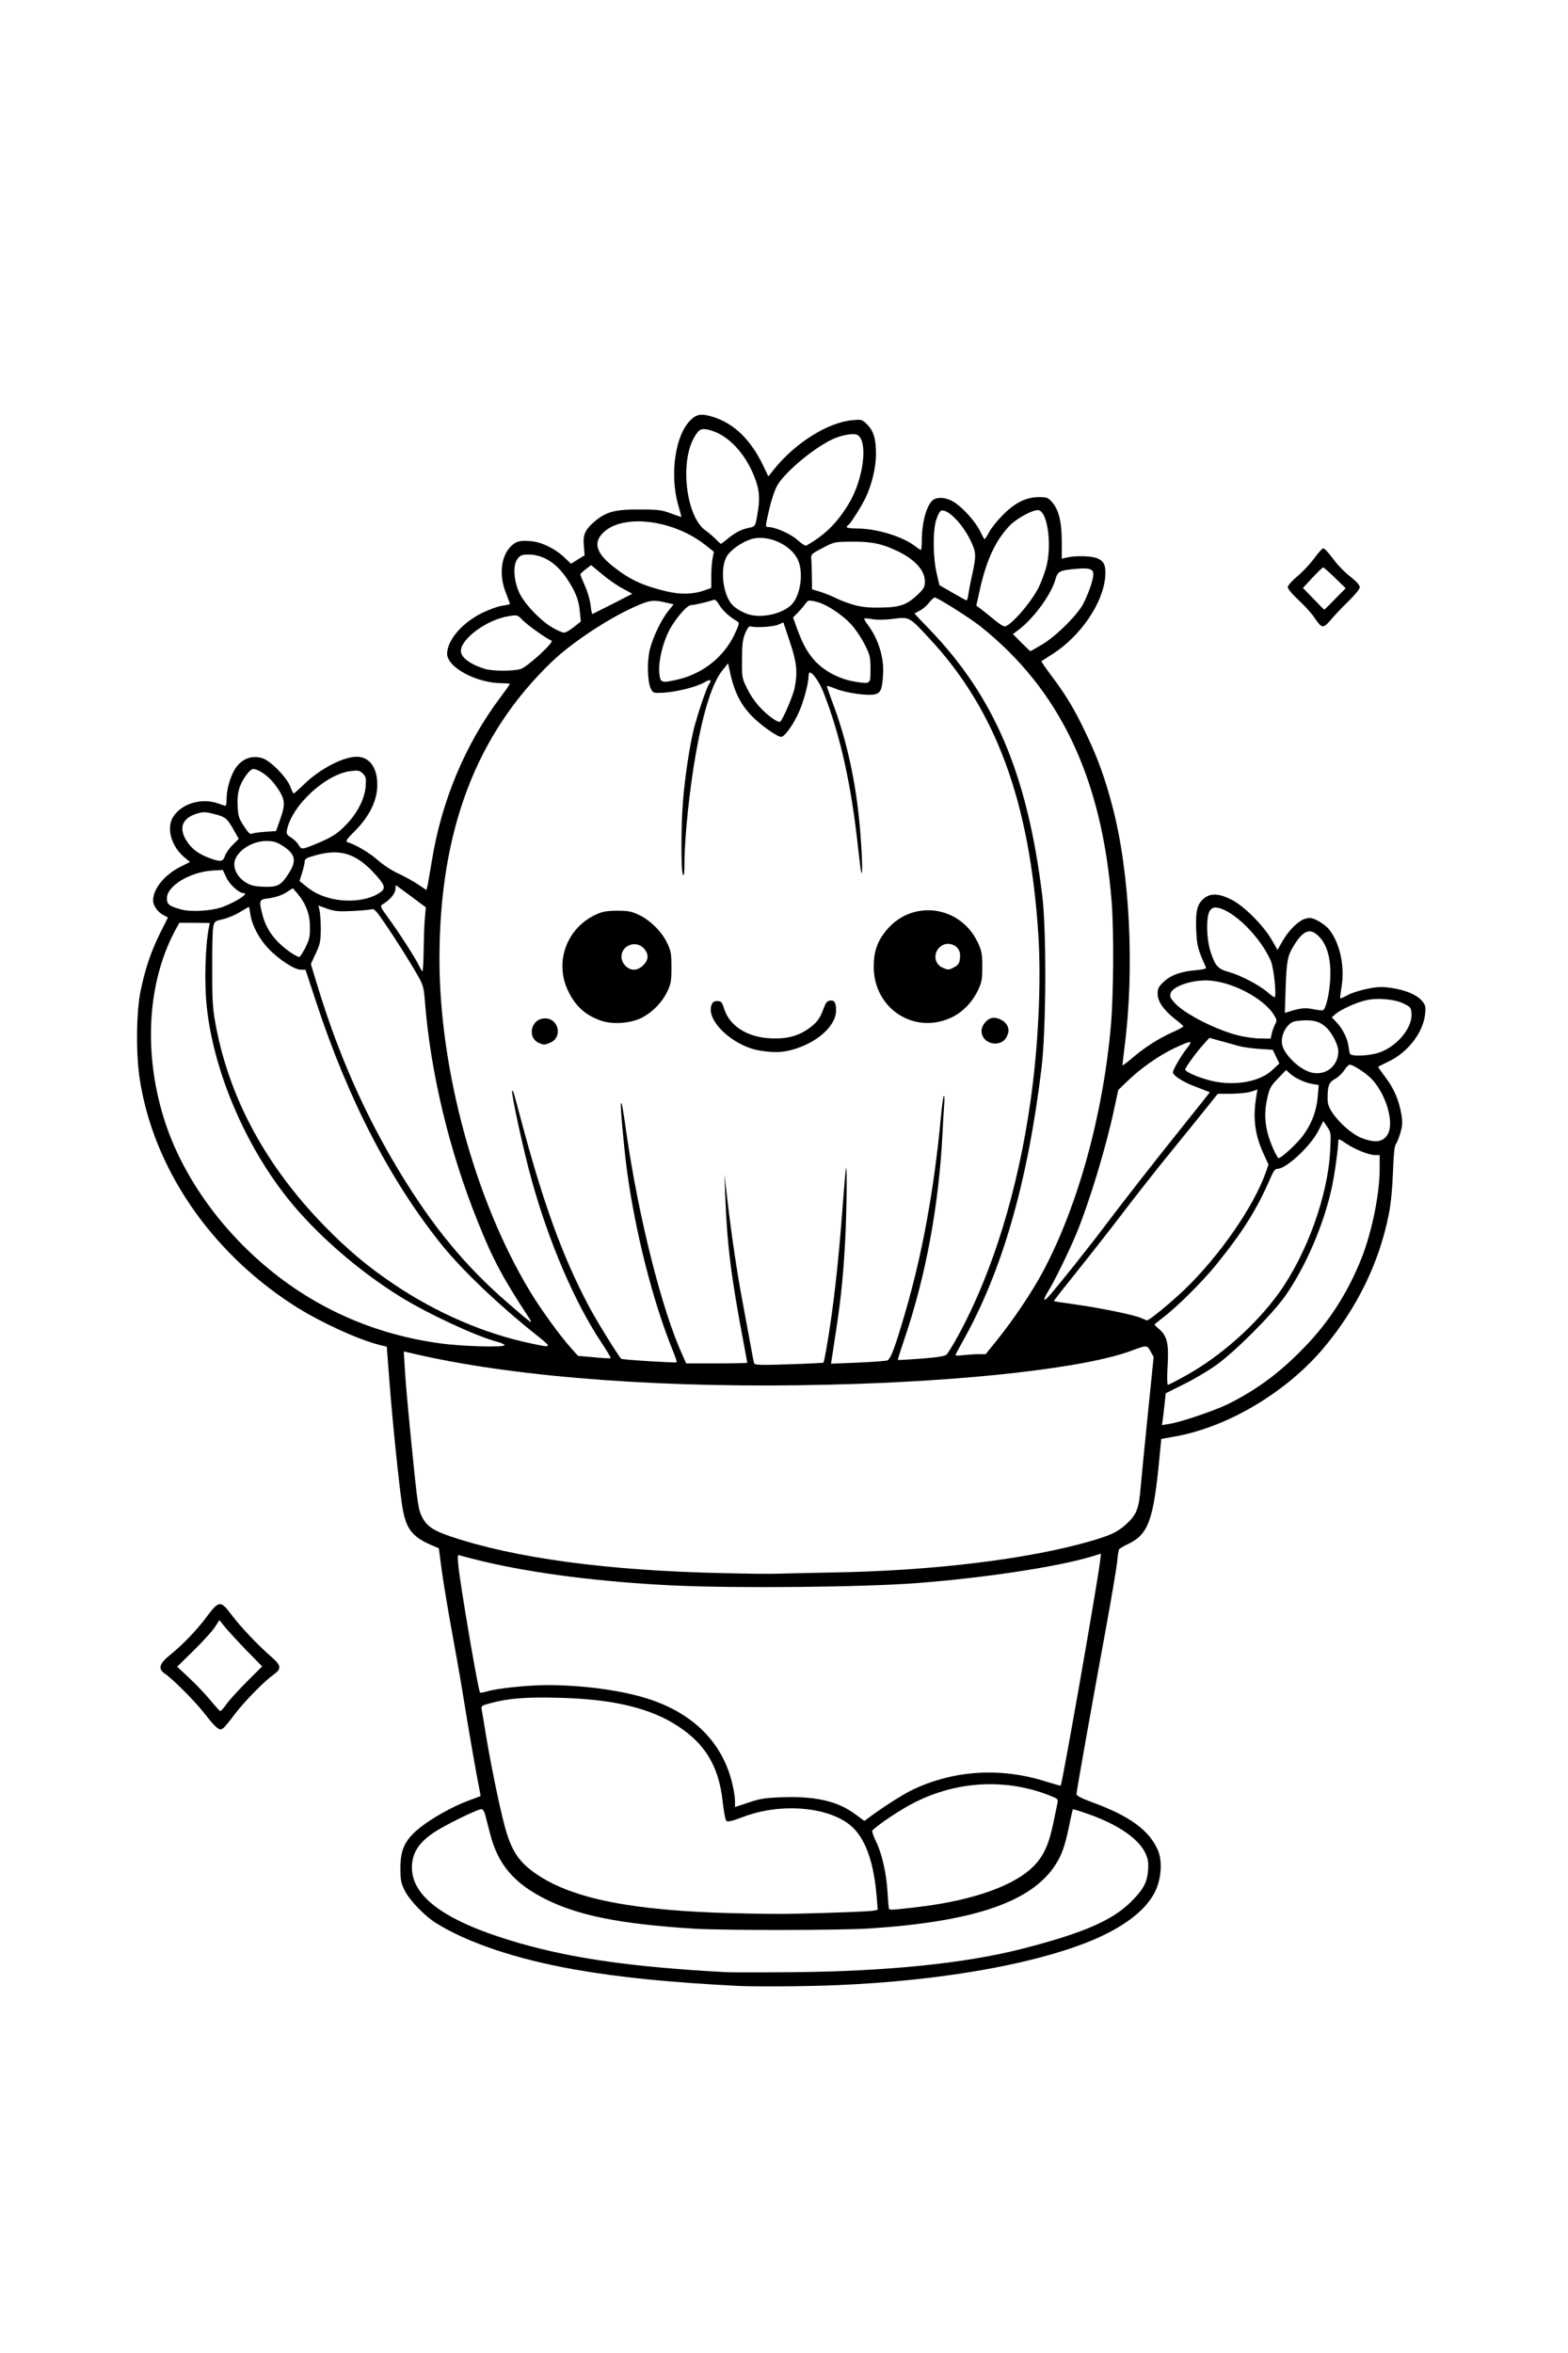
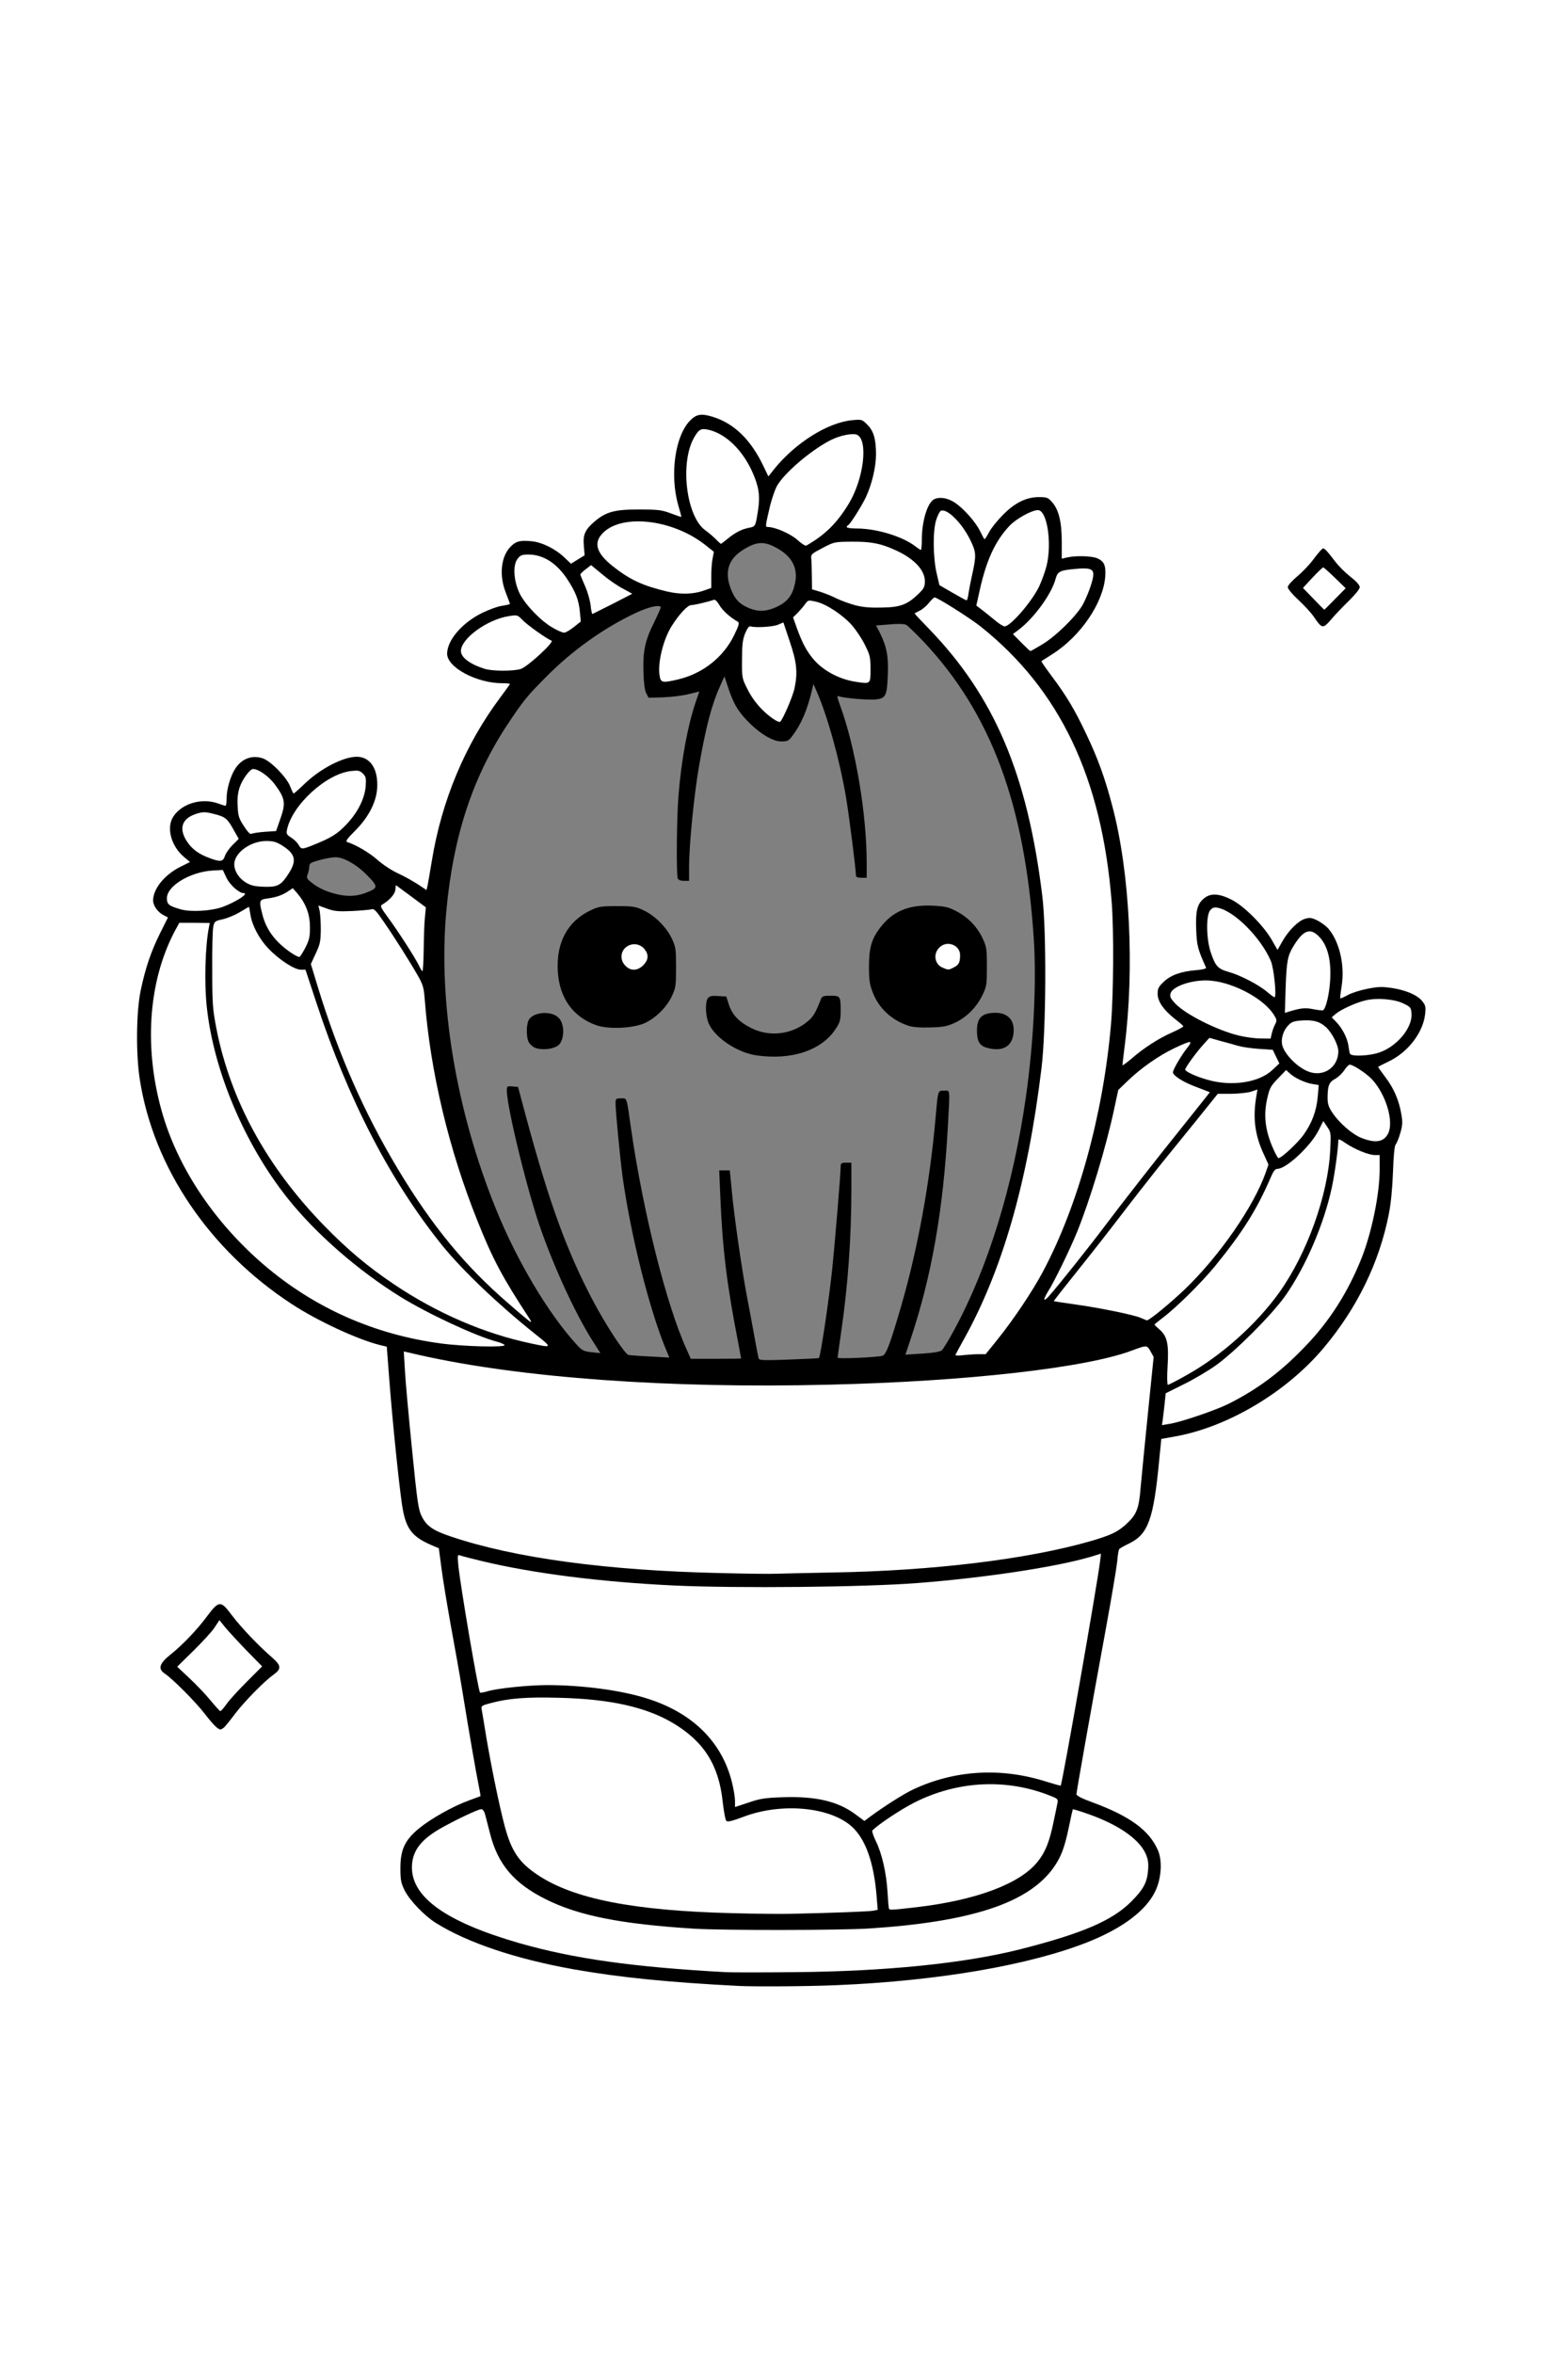
<svg xmlns="http://www.w3.org/2000/svg" class="img-fluid" id="outputsvg" style="transform: none; transform-origin: 50% 50%; cursor: move;" width="1024" height="1536" viewBox="0 0 10240 15360">
  <rect x="0" y="0" width="10240" height="15360" fill="#808080" stroke="none" />
  <g id="lOeqQe6bfnsJDLpWuLaaXH" fill="rgb(0,0,0)" style="transform: none;">
    <g>
      <path id="p1FYvYC6Pp" d="M4795 12993 c-439 -20 -775 -54 -1081 -108 -374 -67 -691 -173 -897 -302 -74 -46 -170 -146 -203 -210 -27 -55 -29 -65 -29 -178 0 -112 2 -124 29 -178 20 -42 46 -73 92 -111 76 -63 221 -145 322 -182 56 -20 71 -30 67 -43 -5 -18 -39 -211 -96 -556 -22 -132 -60 -350 -85 -485 -24 -134 -52 -303 -61 -374 l-17 -129 -56 -24 c-125 -56 -162 -109 -185 -264 -21 -146 -62 -543 -82 -806 l-17 -222 -46 -11 c-147 -37 -408 -158 -574 -267 -538 -351 -903 -891 -993 -1467 -27 -173 -25 -487 5 -633 27 -136 61 -242 112 -350 l38 -83 -34 -34 c-31 -31 -34 -39 -34 -95 0 -34 6 -77 14 -95 19 -47 79 -110 132 -141 l44 -26 -24 -32 c-46 -62 -56 -93 -56 -175 0 -66 4 -85 23 -113 50 -74 127 -103 260 -97 l87 4 0 -35 c0 -94 57 -209 120 -242 42 -23 136 -25 183 -5 47 20 111 79 148 136 l32 49 53 -48 c100 -91 236 -151 344 -151 77 0 114 19 142 73 20 36 23 57 23 142 0 95 -2 104 -37 176 -21 42 -57 98 -82 125 l-44 50 51 27 c29 15 79 51 112 81 35 31 93 68 138 89 42 20 90 45 105 56 l28 19 12 -91 c52 -382 208 -786 416 -1074 57 -79 61 -88 42 -91 -138 -17 -262 -66 -314 -126 -29 -33 -32 -43 -32 -99 1 -81 25 -133 94 -202 59 -59 185 -128 256 -140 l39 -7 -16 -41 c-22 -59 -22 -230 0 -277 39 -83 70 -100 177 -100 109 1 177 26 271 101 22 17 30 19 48 10 18 -10 21 -21 21 -77 0 -38 6 -77 15 -93 22 -43 91 -98 154 -123 50 -20 74 -23 221 -23 98 0 177 5 196 11 l30 12 -13 -62 c-40 -192 6 -453 96 -543 79 -80 264 -36 395 93 51 51 113 139 136 193 l12 31 74 -74 c86 -87 211 -172 309 -211 52 -21 93 -29 160 -33 82 -4 93 -2 118 18 40 32 56 70 67 158 19 147 -21 319 -105 459 l-43 73 44 0 c72 0 193 29 272 65 l72 34 0 -43 c0 -104 39 -224 79 -246 30 -16 138 -12 173 6 42 22 124 100 161 153 l30 43 25 -33 c48 -63 127 -132 182 -158 46 -22 69 -26 143 -26 87 0 89 1 117 32 39 44 59 118 67 246 l6 107 94 0 c103 0 154 15 173 51 22 40 8 193 -25 274 -58 145 -164 276 -294 365 l-61 41 53 72 c169 229 299 513 382 832 109 416 142 1003 88 1564 l-6 64 59 -44 c32 -24 95 -62 140 -85 l81 -42 -34 -27 c-19 -15 -47 -45 -64 -67 -25 -36 -29 -49 -29 -111 0 -69 1 -71 40 -108 43 -41 108 -66 198 -76 28 -3 52 -6 52 -7 0 -1 -9 -30 -20 -64 -25 -79 -29 -292 -6 -346 24 -57 59 -76 141 -76 60 0 82 5 131 30 76 37 160 112 226 202 46 62 54 68 63 52 24 -43 100 -114 132 -125 88 -29 189 12 244 99 44 70 60 134 66 263 l6 116 51 -13 c172 -47 393 -13 462 69 25 29 26 37 22 112 -3 59 -11 95 -31 138 -33 73 -113 157 -183 194 -29 15 -54 31 -54 34 0 4 15 30 34 57 73 109 104 276 71 387 -9 33 -23 67 -30 75 -8 10 -14 67 -18 180 -4 107 -13 203 -27 275 -62 316 -207 613 -424 872 -243 290 -626 518 -972 580 l-90 16 -13 131 c-37 394 -72 491 -198 552 -32 15 -61 32 -64 37 -4 5 -10 41 -13 81 -4 39 -36 229 -71 421 -126 688 -186 1029 -183 1043 2 8 48 31 103 52 238 89 360 179 416 305 18 41 21 62 17 159 -3 97 -8 119 -33 171 -121 253 -590 444 -1350 550 -396 55 -1046 86 -1430 68z m980 -172 c352 -30 647 -73 860 -127 372 -95 580 -180 698 -285 108 -96 151 -185 126 -262 -20 -62 -116 -153 -214 -204 -82 -42 -202 -89 -209 -82 -3 2 -16 55 -30 117 -14 63 -36 137 -49 165 -93 203 -332 340 -712 412 -305 57 -577 75 -1150 75 -853 0 -1263 -53 -1561 -202 -219 -109 -321 -236 -374 -467 -16 -69 -28 -101 -38 -101 -19 0 -203 95 -272 142 -64 42 -116 111 -126 165 -14 73 55 183 159 256 92 65 140 90 267 140 394 157 875 240 1620 281 176 10 779 -4 1005 -23z m-118 -376 l42 -6 -5 -52 c-28 -274 -101 -417 -250 -490 -157 -78 -368 -80 -563 -6 -109 41 -152 47 -169 27 -5 -7 -15 -62 -22 -123 -6 -60 -22 -141 -35 -178 -109 -314 -452 -487 -1000 -504 -187 -6 -310 4 -417 34 -53 14 -57 17 -53 42 56 332 97 537 140 698 44 166 94 241 216 322 236 158 632 235 1284 250 279 6 752 -2 832 -14z m443 -46 c215 -37 393 -93 507 -160 81 -48 159 -128 190 -196 30 -65 76 -264 64 -276 -14 -14 -147 -56 -233 -73 -114 -23 -289 -15 -418 20 -149 40 -305 124 -468 252 -2 1 6 20 17 43 31 60 61 203 68 320 l6 103 76 -6 c42 -4 127 -16 191 -27z m-343 -643 c166 -112 283 -161 466 -197 179 -35 441 -21 612 32 33 10 62 15 66 11 3 -4 27 -124 52 -267 109 -609 197 -1118 197 -1137 0 -4 -11 -3 -24 2 -34 13 -239 55 -381 79 -313 52 -609 82 -1000 101 -264 14 -1083 14 -1365 0 -480 -23 -927 -79 -1248 -155 -57 -14 -105 -25 -106 -25 -7 0 100 648 130 788 2 13 9 20 13 17 21 -13 278 -35 406 -35 413 0 714 67 936 206 83 51 190 171 237 264 42 85 82 217 82 273 0 26 3 29 23 23 90 -26 167 -36 299 -36 210 0 355 32 444 100 22 16 42 29 46 29 3 1 55 -32 115 -73z m153 -1540 c493 -39 901 -104 1190 -188 125 -37 167 -57 221 -105 77 -69 86 -96 104 -303 9 -102 29 -310 45 -463 29 -267 29 -294 5 -324 -1 -2 -34 8 -73 21 -242 83 -825 162 -1432 196 -565 31 -1474 31 -1920 0 -525 -37 -1007 -98 -1298 -165 -35 -8 -68 -15 -73 -15 -12 0 -12 11 42 552 35 363 41 402 64 448 15 30 40 60 63 75 63 42 281 109 512 159 223 48 703 105 1050 125 246 14 1270 5 1500 -13z m1874 -1000 c280 -93 489 -227 708 -455 198 -205 341 -453 421 -731 32 -111 67 -316 67 -395 l0 -62 -46 -6 c-25 -2 -72 -18 -104 -34 l-60 -29 -4 30 c-3 17 -8 58 -11 91 -28 268 -167 632 -332 865 -87 124 -328 364 -453 452 -77 55 -264 160 -317 179 -16 6 -29 139 -14 139 7 0 72 -20 145 -44z m-40 -282 c204 -116 437 -328 579 -525 131 -183 256 -472 306 -711 23 -109 37 -257 27 -284 -6 -15 -12 -9 -35 31 -48 84 -200 215 -250 215 -13 0 -25 16 -41 53 -93 215 -184 360 -366 582 -80 98 -211 231 -309 312 -46 39 -48 43 -33 60 29 33 40 95 36 206 -1 59 -1 107 1 107 2 0 40 -21 85 -46z m-2396 -69 c11 -10 66 -383 87 -582 17 -165 55 -621 55 -665 0 -25 4 -28 35 -28 l35 0 0 173 c0 316 -23 634 -66 927 -13 91 -24 168 -24 173 0 9 266 -3 294 -13 23 -8 50 -79 120 -320 109 -374 189 -812 226 -1235 16 -182 14 -175 55 -175 41 0 39 -24 25 235 -30 543 -105 974 -244 1389 l-33 99 111 -7 c76 -5 116 -12 127 -22 9 -8 45 -67 79 -130 222 -408 386 -940 469 -1519 51 -354 71 -753 52 -1040 -58 -874 -279 -1469 -721 -1938 -51 -53 -101 -102 -112 -108 -12 -7 -52 -8 -108 -3 l-89 7 24 46 c45 90 58 155 53 275 -5 135 -13 153 -72 161 -43 7 -215 -7 -248 -20 -14 -5 -12 4 9 62 100 273 173 707 173 1026 l0 97 -35 0 c-21 0 -35 -5 -35 -12 0 -41 -45 -394 -65 -513 -41 -243 -120 -528 -193 -695 l-20 -45 -7 30 c-31 136 -72 233 -133 312 -21 29 -30 33 -70 33 -57 0 -144 -53 -225 -138 -62 -65 -90 -116 -123 -217 l-23 -70 -29 65 c-53 116 -93 268 -136 516 -34 192 -66 520 -66 667 l0 87 -34 0 c-22 0 -36 -6 -40 -16 -10 -26 -7 -403 5 -541 18 -229 60 -456 112 -609 l24 -70 -69 17 c-39 10 -114 19 -166 21 l-96 3 -16 -30 c-10 -20 -16 -67 -18 -141 -4 -137 11 -205 73 -328 24 -50 43 -92 40 -94 -15 -15 -82 1 -165 40 -207 97 -416 247 -582 415 -129 130 -148 154 -251 308 -230 346 -357 733 -402 1219 -55 596 63 1307 325 1951 136 336 340 678 522 878 39 43 48 48 101 54 l58 6 -44 -69 c-107 -165 -244 -456 -340 -725 -87 -239 -227 -809 -227 -921 0 -27 2 -29 36 -26 l37 3 53 198 c153 565 265 872 436 1197 85 161 208 349 233 355 11 2 75 7 143 10 l123 7 -16 -39 c-110 -257 -237 -760 -290 -1148 -16 -120 -45 -420 -45 -472 0 -31 2 -33 35 -33 41 0 36 -14 65 190 79 551 233 1164 366 1453 l25 57 165 0 c90 0 164 -1 164 -2 0 -2 -9 -50 -20 -108 -74 -378 -102 -610 -116 -952 l-7 -168 35 0 34 0 13 133 c15 162 62 490 96 674 15 76 37 199 51 273 13 74 26 141 29 149 4 11 39 12 198 6 105 -4 193 -8 195 -10z m1137 -152 c153 -190 295 -420 389 -631 55 -123 152 -399 196 -559 117 -425 170 -816 170 -1249 0 -557 -74 -960 -249 -1362 -158 -364 -450 -703 -776 -901 l-98 -60 -36 32 -36 32 99 110 c355 392 542 797 650 1405 54 307 61 402 60 860 0 376 -3 446 -22 610 -84 692 -237 1256 -458 1679 -35 68 -64 125 -64 127 0 2 22 4 49 4 l48 0 78 -97z m-3465 3 c-519 -213 -996 -590 -1279 -1010 -229 -340 -384 -749 -422 -1116 -12 -113 -7 -460 7 -507 6 -22 4 -23 -60 -23 -77 0 -76 -1 -138 141 -84 196 -124 434 -107 644 34 448 201 822 524 1178 305 338 702 573 1140 678 94 22 331 57 400 58 36 1 29 -4 -65 -43z m400 -14 c-181 -141 -439 -391 -562 -542 -338 -420 -613 -949 -823 -1588 l-70 -212 -31 0 c-41 0 -143 -66 -211 -138 -53 -55 -113 -161 -113 -200 0 -31 -13 -34 -61 -13 -24 11 -61 23 -81 26 -33 6 -38 11 -45 44 -5 20 -8 133 -7 251 0 190 4 231 27 353 92 468 328 901 702 1286 283 291 602 508 959 651 97 39 314 108 341 109 6 1 -6 -12 -25 -27z m4171 -211 c253 -211 514 -549 620 -803 l32 -78 -27 -60 c-39 -86 -58 -190 -54 -293 l3 -87 -91 0 -91 0 -131 163 c-72 89 -186 230 -253 312 -66 83 -174 220 -239 306 -65 86 -184 238 -264 337 -79 100 -141 182 -136 182 28 0 377 63 435 79 39 10 77 19 86 20 8 0 58 -34 110 -78z m-4337 -133 c-165 -289 -355 -842 -438 -1273 -28 -144 -61 -391 -72 -529 -6 -79 -11 -97 -47 -160 -44 -78 -196 -318 -242 -381 l-29 -40 -147 0 -147 0 -4 105 c-4 87 -9 115 -31 163 l-26 58 45 147 c198 639 504 1222 877 1671 96 114 275 301 291 301 3 0 -10 -28 -30 -62z m3897 -340 c149 -198 383 -497 557 -713 l128 -160 -45 -16 c-51 -17 -116 -51 -143 -72 -23 -18 -24 -87 -2 -128 8 -17 14 -33 11 -35 -11 -12 -242 161 -298 223 -20 22 -32 57 -54 158 -60 279 -169 629 -269 868 -9 20 -14 37 -12 37 3 0 60 -73 127 -162z m1325 -631 c51 -67 87 -154 98 -233 l6 -41 -41 -7 c-22 -4 -64 -18 -92 -32 l-51 -26 -37 39 c-29 31 -40 55 -53 112 -20 88 -6 181 41 274 l14 29 32 -25 c18 -13 55 -54 83 -90z m530 18 c39 -27 48 -66 29 -131 -33 -115 -96 -208 -171 -255 l-34 -21 -39 40 c-22 22 -48 43 -60 47 -30 9 -39 81 -15 126 31 61 143 164 204 187 67 26 61 25 86 7z m-841 -386 c42 -13 80 -33 103 -54 33 -30 35 -35 24 -59 -10 -23 -17 -26 -66 -26 -63 0 -181 -21 -245 -44 -24 -9 -49 -16 -56 -16 -14 0 -125 129 -125 146 0 7 19 20 43 29 129 49 220 56 322 24z m497 -76 c45 -47 50 -73 24 -129 -66 -142 -227 -167 -275 -43 -16 42 37 118 118 170 58 37 99 38 133 2z m323 -105 c34 -13 79 -42 110 -70 54 -49 101 -129 91 -155 -3 -8 -27 -24 -53 -35 -90 -41 -220 -26 -330 38 l-42 24 28 43 c32 49 51 99 51 137 0 15 3 30 7 33 13 14 83 6 138 -15z m-706 -133 c7 -30 8 -52 2 -63 -37 -69 -222 -177 -345 -202 -68 -14 -154 -1 -219 32 l-39 20 33 35 c88 91 389 220 520 222 35 1 37 -1 48 -44z m356 -195 c26 -76 30 -172 10 -245 -18 -69 -65 -145 -89 -145 -19 0 -66 58 -97 118 -21 41 -25 65 -29 182 l-5 135 97 0 98 0 15 -45z m-364 -206 c-54 -120 -174 -260 -277 -320 -43 -25 -47 -26 -62 -10 -37 37 -6 238 46 302 9 12 44 29 76 39 60 17 173 70 211 98 19 15 20 14 23 -24 2 -23 -5 -57 -17 -85z m-6279 -253 c0 -51 -38 -145 -70 -175 -17 -15 -23 -15 -63 -1 -24 8 -61 17 -81 20 -44 7 -46 17 -23 86 21 60 74 130 137 180 l53 41 24 -52 c14 -31 23 -71 23 -99z m747 -16 l1 -90 -61 -45 -61 -46 -37 36 c-33 31 -36 37 -24 55 7 11 48 72 90 137 l78 116 7 -36 c4 -21 7 -77 7 -127z m-1369 -129 c30 -8 77 -24 104 -35 l49 -21 -36 -35 c-20 -19 -41 -51 -49 -71 -12 -35 -13 -36 -58 -29 -96 15 -222 82 -250 135 -12 22 7 36 80 56 61 17 96 17 160 0z m1014 -76 c87 -33 88 -40 17 -113 -68 -71 -156 -122 -211 -121 -19 0 -65 8 -102 18 -59 16 -68 22 -68 42 0 12 -5 35 -10 49 -9 23 -7 30 12 46 45 38 89 61 150 79 83 24 146 24 212 0z m-572 -103 c18 -18 42 -50 53 -70 24 -46 18 -59 -51 -105 -40 -28 -56 -33 -86 -29 -51 7 -125 52 -148 89 -17 28 -17 34 -5 59 27 51 94 86 167 88 30 1 44 -6 70 -32z m-368 -179 c7 -18 25 -44 39 -56 l25 -24 -27 -46 c-36 -63 -109 -95 -175 -78 -25 6 -86 52 -86 65 0 20 66 103 98 123 33 21 87 45 104 47 4 1 14 -14 22 -31z m650 -96 c96 -46 177 -124 224 -218 43 -86 49 -127 23 -153 -16 -16 -28 -20 -49 -15 -119 28 -298 175 -353 292 -30 62 -30 65 -13 75 10 6 28 21 39 34 11 12 26 23 34 23 7 0 50 -17 95 -38z m-297 -126 c12 -39 23 -75 23 -82 0 -23 -83 -135 -118 -159 l-36 -25 -23 22 c-13 12 -32 46 -44 77 -27 72 -22 130 17 194 l29 48 64 -3 64 -3 24 -69z m3318 -738 c34 -75 55 -155 55 -211 0 -18 -16 -82 -37 -143 l-37 -112 -93 2 -93 1 -17 50 c-12 32 -18 80 -18 136 0 78 3 91 37 160 26 52 56 93 97 132 33 31 62 57 66 57 3 0 21 -33 40 -72z m-586 -231 c80 -39 183 -139 225 -216 l29 -55 -24 -15 c-30 -20 -83 -71 -95 -93 -8 -15 -16 -16 -78 -5 -63 10 -71 15 -106 57 -87 104 -140 232 -140 335 l0 53 62 -14 c34 -8 91 -29 127 -47z m1128 6 c-12 -120 -110 -263 -236 -347 -66 -44 -131 -69 -131 -49 0 4 -14 24 -31 43 -30 32 -31 35 -19 74 31 105 100 204 178 258 59 41 155 77 206 77 l39 1 -6 -57z m-2292 -24 c28 -7 61 -31 107 -76 l67 -66 -57 -40 c-31 -21 -73 -55 -93 -74 -36 -34 -37 -34 -80 -23 -70 19 -159 71 -211 124 -53 53 -57 65 -30 88 70 62 204 92 297 67z m3445 -184 c37 -24 99 -78 138 -119 72 -76 110 -138 143 -233 l18 -53 -23 -6 c-26 -6 -136 12 -146 24 -4 4 -12 25 -18 47 -20 70 -102 196 -172 265 l-68 67 26 27 c15 14 28 26 30 26 3 0 35 -20 72 -45z m-3087 -96 c34 -28 37 -34 31 -67 -11 -59 -34 -113 -80 -182 -47 -71 -91 -111 -157 -140 -57 -27 -82 -25 -107 8 -60 76 43 265 202 372 33 22 63 40 67 40 3 0 23 -14 44 -31z m2865 -36 c11 -10 45 -48 76 -85 128 -155 184 -351 141 -494 -24 -79 -27 -81 -77 -58 -95 42 -200 176 -251 319 -25 71 -62 224 -55 230 13 13 134 104 139 104 4 1 16 -7 27 -16z m-1506 -66 c63 -32 94 -73 110 -149 20 -95 -16 -170 -108 -224 -91 -54 -141 -52 -234 7 -91 58 -118 138 -81 243 23 65 50 99 96 123 76 40 136 40 217 0z m-1075 -100 c-18 -11 -57 -39 -88 -63 -81 -64 -94 -60 -60 19 11 25 23 66 26 90 l7 46 74 -37 73 -36 -32 -19z m1878 51 c28 -15 68 -45 90 -67 l39 -41 -19 -36 c-27 -51 -89 -101 -170 -139 -95 -44 -164 -59 -264 -58 -76 1 -91 5 -158 39 -72 36 -75 39 -69 67 3 16 6 55 6 87 l0 58 51 17 c29 9 75 28 103 42 132 66 297 79 391 31z m418 -110 c4 -29 14 -80 22 -112 l16 -59 -34 -71 c-36 -75 -126 -184 -144 -173 -36 22 -44 210 -15 335 l17 73 60 33 c33 18 63 32 66 30 3 -2 9 -27 12 -56z m-1735 25 l42 -15 2 -74 c1 -41 2 -84 2 -96 1 -16 -17 -35 -66 -71 -102 -74 -266 -130 -383 -130 -79 0 -151 26 -197 70 -41 39 -36 67 21 122 101 99 230 164 395 201 86 19 115 18 184 -7z m760 -352 c99 -67 204 -218 248 -356 35 -109 40 -162 21 -208 -21 -48 -51 -49 -143 -2 -139 70 -309 217 -355 307 -17 33 -62 189 -56 194 1 0 34 11 72 22 40 12 85 34 105 51 19 17 39 30 43 31 4 0 34 -17 65 -39z m-569 -11 c40 -27 98 -50 128 -50 13 0 16 -10 32 -101 11 -66 2 -115 -38 -202 -62 -136 -184 -257 -262 -260 -28 -2 -36 3 -56 38 -34 60 -57 175 -50 252 7 70 38 180 65 231 15 27 115 119 132 121 3 0 25 -13 49 -29z" />
      <path id="p1C4k9lLBv" d="M4938 6889 c-121 -18 -263 -111 -307 -202 -24 -50 -28 -143 -8 -171 10 -13 24 -17 66 -14 l54 3 17 53 c22 68 68 115 150 155 121 59 269 39 371 -51 31 -27 47 -55 80 -139 7 -20 16 -23 63 -23 64 0 66 3 66 99 0 57 -4 74 -29 112 -91 145 -290 212 -523 178z" />
      <path id="p95Y02pjC" d="M3494 6840 c-12 -5 -29 -19 -38 -32 -18 -25 -21 -103 -6 -143 22 -58 148 -72 198 -21 29 28 39 91 22 141 -9 27 -21 41 -46 51 -37 16 -97 17 -130 4z" />
      <path id="pXH9i60bG" d="M6443 6839 c-46 -13 -63 -43 -63 -111 0 -75 26 -108 92 -115 92 -11 148 31 148 110 0 104 -67 148 -177 116z" />
      <path id="pBKCZXkjE" d="M3893 6692 c-151 -54 -239 -176 -250 -349 -12 -190 63 -330 217 -402 49 -23 67 -26 170 -26 104 0 121 3 172 27 74 34 152 112 186 186 25 53 27 67 27 187 0 120 -2 134 -27 187 -34 73 -104 142 -176 176 -77 35 -239 43 -319 14z m279 -419 c23 -21 23 -36 -1 -57 -39 -35 -94 10 -65 52 18 26 41 28 66 5z" />
      <path id="pMD6tvtVK" d="M5933 6696 c-110 -36 -195 -115 -234 -219 -20 -51 -24 -81 -24 -167 0 -123 17 -181 73 -254 81 -107 186 -151 341 -144 82 4 105 9 156 36 76 39 136 101 172 177 26 56 28 69 28 185 0 115 -2 130 -27 182 -38 81 -105 149 -181 184 -53 24 -77 29 -162 31 -65 2 -115 -2 -142 -11z m287 -426 c25 -25 25 -32 1 -54 -24 -22 -49 -18 -68 11 -13 19 -12 24 6 42 26 26 36 26 61 1z" />
      <path id="pYKke2Grj" d="M1388 11310 c-9 -6 -45 -47 -81 -93 -64 -82 -211 -229 -261 -262 -23 -15 -26 -24 -26 -75 l0 -58 63 -51 c75 -59 174 -162 236 -246 60 -80 67 -85 122 -85 48 0 48 0 104 75 60 79 173 198 264 277 54 46 54 46 48 95 -4 40 -11 52 -39 73 -67 50 -192 177 -251 255 -33 44 -67 86 -75 93 -19 14 -80 16 -104 2z m194 -363 l68 -69 -107 -113 -108 -113 -29 37 c-16 20 -64 70 -108 112 l-78 76 72 71 c40 39 89 91 108 116 l35 44 39 -46 c22 -26 70 -78 108 -115z" />
      <path id="p3rstlKtg" d="M8594 4112 c-6 -4 -24 -28 -42 -53 -17 -26 -63 -76 -102 -112 -68 -63 -70 -66 -70 -114 0 -48 1 -50 60 -99 33 -27 83 -79 110 -116 48 -64 53 -68 90 -68 43 0 46 3 110 86 21 28 66 73 99 99 60 47 61 49 61 98 0 49 -1 52 -73 121 -40 39 -91 92 -113 119 -36 41 -46 47 -80 47 -22 0 -44 -4 -50 -8z m110 -250 c18 -24 18 -24 -20 -63 l-38 -39 -37 36 -38 37 37 42 c35 40 38 42 57 27 12 -9 29 -27 39 -40z" />
    </g>
  </g>
  <g id="l2N2bZSGq11F2dwJhzVfBFf" fill="rgb(255,255,255)" style="transform: none;">
    <g>
      <path id="p8aeKUI8E" d="M0 7680 l0 -7680 5120 0 5120 0 0 7680 0 7680 -5120 0 -5120 0 0 -7680z m5460 5279 c674 -28 1277 -133 1658 -287 220 -90 368 -203 427 -327 40 -83 47 -201 16 -269 -57 -129 -183 -221 -428 -311 -69 -25 -103 -43 -103 -53 0 -16 91 -530 195 -1097 35 -192 67 -382 71 -421 3 -40 9 -76 13 -81 3 -5 32 -22 64 -37 126 -61 161 -158 198 -552 l13 -131 90 -16 c346 -62 729 -290 972 -580 217 -259 362 -556 424 -872 14 -72 23 -168 27 -275 4 -113 10 -170 18 -180 7 -8 21 -42 30 -74 14 -49 16 -70 7 -120 -15 -92 -49 -171 -103 -242 -27 -36 -49 -67 -49 -69 0 -2 29 -17 65 -34 129 -60 229 -190 242 -312 5 -49 2 -58 -21 -86 -33 -39 -106 -70 -199 -84 -63 -9 -89 -8 -159 6 -45 9 -103 27 -127 41 -24 13 -46 23 -48 21 -2 -2 2 -39 9 -81 21 -135 -14 -288 -86 -373 -14 -17 -47 -41 -72 -54 -39 -19 -51 -20 -82 -11 -45 14 -109 78 -149 150 l-30 53 -39 -68 c-55 -94 -182 -221 -263 -261 -82 -41 -137 -43 -180 -6 -43 36 -54 83 -49 205 4 101 10 125 64 245 3 7 -18 13 -63 17 -100 8 -167 32 -213 76 -34 32 -40 44 -40 78 0 50 38 105 112 164 29 22 54 44 56 48 1 4 -31 22 -72 40 -87 38 -187 102 -268 173 -32 27 -58 46 -58 41 0 -4 7 -57 14 -118 66 -511 35 -1138 -79 -1570 -47 -181 -96 -317 -172 -475 -74 -157 -129 -249 -226 -378 -38 -51 -68 -94 -66 -96 2 -1 35 -22 72 -46 184 -117 331 -333 345 -506 5 -73 -7 -100 -53 -120 -38 -15 -140 -18 -196 -5 l-35 8 0 -111 c0 -130 -20 -210 -64 -259 -26 -29 -33 -32 -87 -32 -83 1 -157 38 -235 118 -35 35 -75 85 -88 110 -14 26 -27 47 -30 47 -3 -1 -15 -23 -28 -50 -29 -61 -111 -154 -171 -192 -47 -29 -97 -36 -132 -18 -43 24 -79 143 -79 267 0 35 -3 63 -6 63 -3 0 -20 -11 -38 -25 -84 -64 -252 -115 -381 -115 -36 0 -65 -4 -65 -9 0 -5 4 -11 9 -13 12 -4 87 -122 116 -183 39 -84 65 -193 66 -277 0 -101 -15 -154 -57 -196 -34 -34 -36 -35 -99 -29 -159 15 -371 148 -509 319 l-38 48 -34 -71 c-82 -170 -190 -275 -329 -318 -74 -23 -106 -18 -147 23 -99 99 -135 353 -79 553 12 40 21 74 21 77 0 2 -30 -8 -67 -22 -61 -23 -82 -26 -208 -26 -160 -1 -218 15 -294 80 -60 52 -75 85 -68 158 l5 61 -44 27 -45 28 -41 -39 c-60 -58 -149 -102 -218 -108 -74 -7 -100 0 -134 34 -65 65 -78 189 -32 304 14 36 26 68 26 71 0 3 -22 8 -48 12 -27 3 -86 24 -131 46 -132 64 -230 178 -231 267 0 90 193 193 360 193 28 0 50 2 50 5 0 2 -28 42 -62 87 -229 305 -384 674 -448 1069 -12 74 -25 146 -28 162 l-7 27 -54 -36 c-30 -20 -89 -53 -130 -72 -44 -20 -101 -58 -136 -89 -52 -46 -139 -98 -197 -116 -13 -5 -3 -20 51 -74 94 -94 145 -199 145 -298 1 -114 -51 -185 -134 -185 -87 0 -233 75 -336 172 -39 38 -74 68 -76 68 -3 0 -13 -21 -23 -47 -23 -59 -127 -166 -180 -183 -70 -23 -138 3 -180 70 -31 49 -55 133 -55 192 0 26 -3 48 -7 48 -5 0 -26 -7 -48 -15 -107 -38 -235 -1 -292 84 -49 72 -16 196 72 268 l36 30 -66 33 c-102 52 -175 143 -175 218 0 34 30 77 70 97 l27 14 -52 104 c-59 119 -96 228 -127 377 -28 138 -31 410 -5 576 89 575 455 1116 993 1467 166 109 427 230 574 267 l46 11 17 222 c20 263 61 660 82 806 23 155 60 208 185 264 l56 24 17 129 c9 71 37 240 61 374 25 135 59 326 75 425 49 302 92 546 107 619 8 38 13 70 12 71 -2 1 -37 14 -78 29 -102 37 -246 118 -324 182 -92 76 -121 138 -121 259 0 79 4 97 29 148 33 64 129 164 203 210 206 129 523 235 897 302 307 54 618 85 1081 109 112 5 449 3 635 -5z m-3998 -1681 c8 -7 42 -49 75 -93 61 -80 191 -212 249 -253 53 -37 51 -60 -9 -112 -89 -77 -202 -196 -262 -275 -75 -100 -84 -99 -166 10 -62 84 -161 187 -236 246 -73 59 -83 93 -37 124 50 33 197 180 261 262 57 74 86 102 104 103 3 0 12 -6 21 -12z m7232 -7235 c22 -27 73 -80 113 -119 43 -42 73 -79 73 -91 0 -13 -22 -38 -61 -68 -33 -26 -78 -71 -99 -99 -53 -69 -68 -86 -80 -86 -5 0 -32 30 -60 68 -27 37 -77 89 -110 116 -35 30 -60 58 -60 69 0 11 30 47 70 84 39 36 85 86 102 112 52 76 57 77 112 14z" />
      <path id="pVbufbZvr" d="M4740 12874 c-605 -33 -994 -88 -1350 -190 -474 -137 -700 -297 -700 -494 1 -103 53 -176 181 -251 92 -53 251 -129 272 -129 10 0 20 14 26 38 5 20 19 75 31 120 51 202 156 326 364 430 214 107 490 162 966 192 189 12 952 11 1145 -1 661 -43 1033 -164 1200 -390 53 -73 77 -134 106 -275 12 -60 24 -111 25 -113 2 -2 45 11 96 29 195 68 333 161 378 257 17 37 21 60 18 108 -6 83 -30 128 -112 210 -124 123 -317 206 -721 309 -367 93 -881 145 -1480 150 -209 2 -409 2 -445 0z" />
      <path id="pNK0ZcmrL" d="M4785 12489 c-647 -16 -1040 -93 -1274 -250 -122 -81 -172 -156 -216 -322 -35 -132 -89 -396 -120 -582 -14 -88 -28 -169 -30 -180 -4 -18 4 -23 58 -37 119 -32 234 -41 452 -35 326 8 561 60 735 162 206 121 305 276 330 520 7 61 17 115 23 121 9 9 37 2 112 -26 241 -92 551 -67 699 56 95 79 153 236 171 465 l7 86 -30 6 c-27 5 -253 14 -532 20 -63 2 -236 0 -385 -4z" />
      <path id="puvbnggEG" d="M5805 12457 c-2 -6 -6 -55 -9 -107 -7 -120 -36 -250 -76 -331 -17 -35 -27 -66 -23 -70 43 -43 190 -140 278 -184 281 -141 599 -156 883 -43 49 19 53 23 48 47 -3 14 -14 71 -26 126 -26 126 -53 195 -102 256 -114 145 -400 253 -793 299 -175 20 -176 20 -180 7z" />
      <path id="pYvy1PyIz" d="M5587 11844 c-114 -85 -257 -119 -472 -112 -122 4 -151 9 -227 35 l-88 29 0 -41 c0 -23 -9 -77 -20 -121 -66 -265 -259 -454 -556 -547 -171 -54 -422 -87 -654 -87 -126 1 -323 21 -388 41 -23 7 -44 10 -47 8 -12 -12 -130 -706 -142 -832 -6 -66 -5 -70 13 -63 10 4 73 20 139 36 331 80 774 137 1258 160 411 19 1239 11 1587 -16 443 -34 920 -107 1138 -173 l62 -19 -6 51 c-18 149 -247 1454 -257 1463 -1 2 -43 -10 -92 -25 -296 -95 -600 -77 -871 50 -59 27 -192 112 -279 176 l-40 30 -58 -43z" />
      <path id="pHm6meF2d" d="M4715 10269 c-748 -16 -1354 -98 -1771 -239 -116 -39 -158 -68 -189 -130 -23 -46 -29 -85 -65 -446 -22 -218 -43 -449 -46 -514 l-7 -118 104 24 c664 149 1630 219 2674 193 896 -21 1681 -110 1980 -224 94 -35 96 -35 119 7 l20 36 -37 364 c-20 199 -42 419 -48 488 -11 141 -27 179 -98 243 -54 48 -96 68 -221 105 -412 120 -1034 196 -1695 207 -165 3 -329 7 -365 8 -36 2 -195 0 -355 -4z" />
      <path id="p2nQry4Vf" d="M7594 9264 c3 -22 8 -68 12 -104 l7 -65 116 -58 c64 -31 159 -87 211 -124 125 -89 366 -330 453 -453 133 -189 254 -470 305 -710 18 -83 42 -258 42 -305 0 -12 11 -8 47 17 61 41 149 77 191 78 l32 0 0 94 c0 159 -51 408 -117 576 -89 224 -210 415 -371 581 -159 166 -311 279 -501 374 -85 42 -314 120 -385 130 l-48 8 6 -39z" />
      <path id="pPFnAZM3U" d="M7625 8920 c9 -145 -2 -196 -51 -240 -19 -16 -34 -31 -34 -33 0 -3 25 -23 55 -46 89 -67 251 -228 340 -336 182 -224 272 -367 365 -582 16 -38 28 -53 42 -53 58 0 216 -147 268 -249 l32 -63 25 37 c25 37 26 42 20 154 -14 293 -152 676 -334 930 -150 209 -382 415 -608 540 -60 34 -113 61 -118 61 -5 0 -6 -54 -2 -120z" />
-       <path id="pBuo4BANR" d="M4925 8899 c-3 -8 -16 -75 -29 -149 -14 -74 -36 -196 -50 -270 -33 -174 -72 -441 -96 -650 l-19 -165 5 135 c12 320 38 534 119 959 14 73 25 135 25 137 0 2 -90 4 -199 4 l-200 0 -25 -57 c-133 -289 -287 -902 -366 -1453 -23 -164 -29 -194 -35 -188 -6 6 21 303 40 443 55 404 170 853 297 1167 18 43 30 79 27 81 -6 5 -356 -17 -362 -23 -24 -26 -168 -259 -215 -350 -171 -325 -295 -667 -442 -1220 -48 -181 -49 -184 -55 -179 -9 10 77 406 129 589 113 404 279 791 453 1053 36 54 63 100 61 103 -3 2 -51 0 -109 -6 l-104 -9 -43 -48 c-73 -81 -196 -250 -270 -372 -359 -593 -592 -1448 -592 -2170 0 -839 240 -1470 738 -1945 127 -121 359 -275 530 -352 103 -47 127 -50 209 -31 l52 12 -36 45 c-45 57 -98 167 -119 249 -19 76 -16 211 6 256 15 29 17 30 80 27 86 -5 213 -36 267 -66 27 -16 43 -20 43 -12 0 6 -4 16 -9 21 -14 15 -78 205 -101 298 -28 117 -57 311 -69 460 -14 160 -14 467 -1 487 7 10 10 -13 10 -75 0 -172 35 -499 76 -725 50 -277 107 -454 172 -534 l37 -46 8 38 c29 141 69 225 144 303 58 61 168 139 195 139 20 0 70 -67 108 -145 32 -64 70 -199 70 -247 0 -15 4 -28 8 -28 20 0 63 62 90 130 110 280 182 603 227 1025 9 82 18 152 21 154 9 9 3 -141 -11 -304 -25 -288 -86 -566 -175 -801 -22 -59 -40 -111 -40 -115 0 -4 27 4 60 18 65 26 203 46 251 36 40 -8 50 -31 56 -128 8 -113 -31 -236 -103 -331 -13 -17 -22 -33 -19 -36 3 -3 27 -1 53 4 30 5 79 5 134 -2 106 -14 105 -15 233 123 438 467 659 1065 716 1937 20 309 0 735 -52 1095 -83 579 -247 1111 -469 1519 -34 63 -70 121 -79 129 -11 10 -63 18 -165 26 -82 6 -150 10 -152 8 -2 -1 17 -61 41 -132 140 -409 227 -877 250 -1345 3 -63 8 -146 11 -185 3 -38 2 -67 -2 -62 -4 4 -13 69 -20 145 -43 463 -120 884 -230 1262 -70 240 -97 312 -120 321 -11 3 -97 10 -193 14 l-174 7 6 -38 c3 -22 17 -113 31 -204 30 -204 43 -332 56 -570 9 -175 13 -487 5 -465 -2 6 -11 107 -20 225 -30 407 -64 703 -109 959 -8 45 -16 85 -18 86 -2 2 -103 7 -225 11 -186 6 -223 5 -228 -7z m240 -2044 c166 -43 295 -156 295 -259 0 -52 -11 -69 -41 -64 -18 2 -27 15 -41 53 -24 66 -45 93 -102 133 -71 48 -142 65 -245 60 -150 -7 -265 -80 -301 -190 -15 -48 -20 -53 -46 -53 -22 0 -31 6 -38 27 -36 103 146 271 322 297 89 13 133 12 197 -4z m-1571 -49 c81 -34 56 -156 -32 -158 -94 -3 -125 127 -39 162 30 12 33 12 71 -4z m2983 -44 c12 -28 12 -40 2 -65 -15 -34 -67 -60 -104 -51 -33 8 -65 50 -65 83 0 90 132 116 167 33z m-2395 -114 c72 -33 142 -103 176 -176 24 -50 27 -70 27 -157 0 -88 -3 -107 -27 -157 -34 -74 -112 -152 -186 -186 -48 -23 -70 -27 -142 -27 -70 1 -95 5 -140 26 -189 88 -270 308 -181 495 48 101 112 160 214 196 74 26 183 20 259 -14z m2025 -3 c76 -33 143 -102 181 -183 23 -49 27 -70 27 -152 0 -83 -4 -103 -28 -155 -117 -251 -443 -288 -609 -69 -51 66 -72 132 -72 224 -1 270 259 444 501 335z" />
      <path id="pHCM3IFnc" d="M4085 6305 c-41 -40 -33 -105 17 -131 38 -20 82 -10 108 23 28 36 25 69 -9 104 -38 37 -82 39 -116 4z" />
      <path id="p4YIG8wLM" d="M6154 6316 c-51 -23 -61 -90 -19 -131 48 -49 135 -17 135 50 0 47 -8 64 -41 80 -34 18 -36 18 -75 1z" />
      <path id="pChOgiApV" d="M6240 8846 c0 -4 20 -41 44 -84 259 -458 427 -1039 518 -1792 30 -251 33 -891 5 -1120 -97 -796 -313 -1304 -742 -1747 -52 -53 -94 -98 -92 -99 1 -1 16 -9 34 -18 18 -9 45 -32 60 -51 15 -19 32 -35 37 -35 17 0 230 134 299 189 519 413 793 989 857 1800 15 194 12 608 -5 803 -51 584 -215 1179 -443 1607 -68 129 -194 316 -297 444 l-78 97 -46 0 c-25 0 -70 3 -98 6 -29 4 -53 4 -53 0z" />
      <path id="pBsX5h9ui" d="M2880 8770 c-436 -58 -827 -232 -1155 -512 -317 -271 -552 -618 -659 -971 -129 -428 -101 -874 75 -1208 l30 -55 100 0 99 1 -5 25 c-25 123 -32 368 -14 528 45 414 247 892 527 1244 184 231 460 472 738 644 178 110 493 257 631 293 23 6 45 16 48 21 10 17 -268 10 -415 -10z" />
      <path id="p19JBTbdjd" d="M3469 8770 c-303 -63 -616 -198 -894 -385 -174 -117 -305 -227 -460 -386 -374 -385 -610 -817 -702 -1286 -24 -126 -27 -159 -27 -383 -1 -135 2 -261 7 -281 7 -34 11 -37 61 -48 30 -7 80 -27 111 -46 32 -19 59 -35 60 -35 2 0 6 21 10 48 10 71 58 162 118 224 68 72 170 138 211 138 l31 0 70 212 c210 639 485 1168 823 1588 135 166 367 387 609 580 112 89 112 90 -28 60z" />
      <path id="pynhXWGpa" d="M3323 8511 c-284 -244 -501 -508 -723 -877 -221 -368 -390 -752 -524 -1190 l-46 -151 32 -69 c29 -61 32 -79 33 -159 0 -49 -4 -104 -8 -122 l-8 -32 58 21 c49 17 74 19 163 15 58 -3 114 -8 125 -11 18 -6 30 7 81 81 72 104 171 261 224 354 33 58 38 78 44 155 36 470 158 981 345 1446 99 248 163 368 339 636 8 12 12 22 8 22 -3 0 -68 -53 -143 -119z" />
      <path id="pR6pwKyV0" d="M7450 8603 c-45 -20 -270 -66 -436 -89 -71 -10 -130 -19 -132 -20 -2 -1 70 -93 160 -205 90 -112 218 -276 285 -364 67 -88 176 -227 242 -310 67 -82 181 -223 253 -312 l131 -163 91 0 c51 -1 108 -7 130 -15 l38 -13 -6 36 c-26 146 -12 258 46 384 l32 70 -18 52 c-78 221 -301 543 -527 761 -93 89 -235 206 -249 204 -3 0 -21 -8 -40 -16z" />
      <path id="pIGfTClSM" d="M6820 8482 c0 -7 11 -30 24 -51 41 -64 144 -276 190 -389 85 -210 189 -554 241 -797 l28 -130 56 -54 c88 -86 208 -170 309 -218 51 -25 97 -43 103 -41 7 2 0 17 -15 35 -37 45 -96 144 -96 163 0 20 64 62 138 90 31 12 67 26 80 31 l23 9 -33 42 c-18 23 -84 105 -146 183 -158 196 -401 507 -512 655 -90 120 -295 378 -359 450 -16 19 -30 29 -31 22z" />
      <path id="pwJKSTAuE" d="M8326 7523 c-61 -127 -77 -233 -51 -349 16 -71 22 -83 70 -133 l54 -56 23 21 c33 31 100 62 148 70 l42 7 -6 74 c-9 96 -37 172 -93 251 -38 53 -144 152 -164 152 -3 0 -13 -17 -23 -37z" />
      <path id="p18YcPg7R3" d="M8893 7429 c-61 -23 -147 -98 -192 -166 -24 -35 -31 -58 -31 -93 0 -82 9 -105 47 -126 20 -10 47 -36 61 -56 13 -21 30 -38 36 -38 24 0 114 60 149 99 90 100 141 275 102 351 -28 55 -82 64 -172 29z" />
      <path id="p3b8BPh4Q" d="M7887 7049 c-73 -20 -147 -54 -147 -67 0 -12 66 -104 113 -157 l45 -50 68 19 c38 10 92 25 119 33 28 8 90 17 138 20 l89 6 21 44 22 45 -46 43 c-87 82 -265 109 -422 64z" />
      <path id="pPzZch0hB" d="M8547 6996 c-72 -26 -158 -113 -173 -173 -10 -38 5 -92 35 -125 23 -26 37 -32 84 -36 79 -6 122 4 164 41 40 35 83 117 83 160 0 103 -95 169 -193 133z" />
      <path id="pARHeTyKT" d="M8816 6878 c-3 -7 -7 -30 -10 -52 -7 -49 -39 -112 -78 -153 l-31 -32 24 -21 c35 -30 136 -76 198 -90 75 -18 190 -8 249 22 44 21 47 26 50 64 7 90 -89 209 -203 252 -65 25 -193 31 -199 10z" />
      <path id="pAw800H9C" d="M8090 6760 c-143 -35 -345 -137 -414 -208 -31 -33 -37 -45 -32 -66 11 -44 124 -86 231 -86 154 0 375 112 445 226 19 30 20 36 7 61 -8 15 -18 43 -22 61 l-7 32 -66 -1 c-37 0 -101 -9 -142 -19z" />
      <path id="pZLsGaMoy" d="M8396 6449 c6 -175 13 -211 52 -274 64 -105 110 -121 168 -59 54 56 78 152 71 278 -5 92 -27 189 -47 201 -4 2 -32 -1 -63 -7 -54 -11 -82 -8 -164 17 l-22 7 5 -163z" />
      <path id="p1BkcLQoIs" d="M8275 6475 c-52 -45 -174 -109 -250 -130 -71 -20 -87 -37 -117 -125 -31 -89 -33 -247 -4 -279 15 -17 27 -20 50 -15 108 22 279 194 345 346 20 45 40 238 24 238 -4 -1 -26 -16 -48 -35z" />
      <path id="p5bjc3RvE" d="M2737 6305 c-25 -52 -131 -217 -199 -310 -52 -71 -57 -81 -42 -90 48 -28 83 -68 86 -97 l3 -30 98 72 98 73 -6 66 c-4 36 -7 130 -8 208 -1 79 -5 143 -8 143 -3 0 -13 -16 -22 -35z" />
      <path id="p1Bq9E2Sqo" d="M1900 6219 c-100 -69 -159 -146 -185 -244 -25 -96 -23 -103 33 -110 57 -8 98 -22 135 -48 l29 -19 29 33 c56 66 83 136 83 219 1 64 -4 84 -29 135 -17 32 -34 60 -40 62 -5 1 -30 -11 -55 -28z" />
      <path id="p49ZMU7AT" d="M1180 5936 c-77 -22 -90 -32 -90 -73 0 -79 149 -170 295 -180 l70 -4 23 49 c21 46 82 102 112 102 40 0 -45 56 -135 90 -74 27 -209 35 -275 16z" />
-       <path id="pFGlcVAlp" d="M2142 5860 c-63 -19 -103 -40 -156 -85 l-30 -24 17 -54 c9 -29 17 -63 17 -74 0 -16 13 -24 68 -39 158 -45 261 -15 377 107 77 82 86 105 54 130 -76 59 -224 75 -347 39z" />
      <path id="p19ZTMEu47" d="M1648 5780 c-67 -20 -118 -80 -118 -138 0 -75 106 -152 209 -152 46 0 66 6 103 29 86 54 97 97 47 177 -49 79 -73 94 -149 93 -36 0 -77 -4 -92 -9z" />
      <path id="pU9uGmlYC" d="M1370 5602 c-72 -26 -116 -59 -149 -109 -58 -88 -32 -155 72 -184 34 -10 54 -9 107 5 73 19 84 28 128 107 l31 55 -39 39 c-22 21 -45 54 -51 72 -12 38 -29 41 -99 15z" />
      <path id="pdvcUItCe" d="M1950 5515 c-8 -14 -29 -35 -48 -47 -29 -18 -33 -25 -28 -50 32 -162 257 -368 420 -385 46 -5 56 -3 76 17 20 20 22 30 18 84 -7 81 -53 172 -127 249 -57 60 -96 85 -210 131 -79 32 -84 32 -101 1z" />
      <path id="pFvIPj27G" d="M1593 5393 c-33 -50 -38 -67 -41 -130 -3 -50 1 -87 13 -123 17 -52 67 -120 88 -120 36 0 103 48 143 102 66 90 71 120 36 220 l-29 83 -74 5 c-41 3 -80 9 -86 13 -9 5 -25 -11 -50 -50z" />
      <path id="p17UrK4Ah1" d="M5050 4693 c-70 -48 -131 -118 -168 -193 -37 -73 -37 -75 -36 -195 0 -97 4 -130 20 -170 14 -33 25 -49 35 -46 35 10 147 3 180 -11 l35 -15 42 126 c46 136 52 201 31 303 -11 54 -79 211 -95 220 -5 3 -25 -6 -44 -19z" />
      <path id="pD0pPU7OH" d="M5585 4450 c-109 -17 -216 -76 -278 -153 -41 -50 -69 -103 -103 -197 l-25 -70 28 -27 c15 -16 38 -41 49 -57 22 -30 22 -30 74 -18 67 15 175 87 235 155 25 29 63 85 83 126 34 68 37 81 37 160 0 98 1 97 -100 81z" />
      <path id="pipUfCe3m" d="M4307 4406 c-12 -84 25 -231 78 -317 49 -78 105 -139 129 -139 20 0 113 -22 146 -34 10 -4 22 7 38 34 20 35 71 81 121 109 11 7 6 24 -24 86 -69 144 -205 252 -366 290 -106 25 -115 22 -122 -29z" />
      <path id="pVXdzYTIB" d="M3165 4366 c-96 -30 -155 -75 -155 -116 0 -81 171 -206 313 -228 55 -9 57 -8 89 25 31 33 161 125 190 135 20 8 -157 171 -201 185 -48 15 -186 15 -236 -1z" />
      <path id="pRMZlY9uS" d="M6670 4195 l-55 -56 35 -26 c101 -76 216 -233 243 -332 14 -51 28 -58 127 -67 93 -9 120 -1 120 35 0 35 -29 119 -65 191 -37 73 -180 215 -271 268 -38 23 -72 42 -75 42 -3 0 -29 -25 -59 -55z" />
      <path id="p10JdVycb1" d="M3610 4098 c-78 -44 -180 -151 -216 -223 -40 -82 -46 -187 -14 -227 18 -24 29 -28 73 -28 96 1 182 56 251 160 55 83 76 137 83 215 l6 62 -45 36 c-25 20 -54 37 -64 37 -10 0 -44 -14 -74 -32z" />
      <path id="pfOl9gjRK" d="M6495 4047 c-28 -23 -66 -54 -85 -68 l-34 -26 23 -104 c44 -196 102 -320 195 -418 43 -45 144 -101 184 -101 60 0 93 214 57 363 -10 40 -33 102 -51 140 -52 103 -187 257 -224 256 -8 0 -38 -19 -65 -42z" />
-       <path id="p1BdUdD8S1" d="M4890 4011 c-41 -13 -84 -38 -108 -63 -64 -70 -82 -247 -32 -322 28 -41 95 -87 154 -106 107 -34 261 34 307 135 38 83 17 233 -42 292 -57 59 -193 90 -279 64z" />
      <path id="pRXDmicsF" d="M3857 3951 c-4 -34 -20 -90 -37 -127 -16 -37 -30 -70 -30 -74 0 -4 16 -20 35 -34 l35 -27 74 61 c40 34 101 76 135 93 l60 33 -126 65 c-70 35 -130 65 -134 67 -3 1 -9 -24 -12 -57z" />
      <path id="p9vtNiPoL" d="M5585 3951 c-38 -10 -94 -31 -123 -45 -29 -15 -77 -34 -106 -43 l-53 -16 -1 -86 c-1 -47 -2 -99 -4 -115 -3 -27 3 -32 74 -69 76 -40 78 -40 190 -41 124 -1 189 11 285 55 121 54 193 130 193 203 0 36 -6 48 -42 83 -73 70 -117 87 -238 89 -76 2 -124 -2 -175 -15z" />
      <path id="pWnx1aPX1" d="M6220 3869 l-85 -49 -17 -73 c-25 -103 -27 -276 -5 -350 10 -32 24 -60 32 -63 41 -16 139 82 193 194 38 79 39 97 9 232 -8 36 -18 86 -22 113 -3 26 -9 47 -13 46 -4 0 -45 -23 -92 -50z" />
      <path id="p111oDB3yh" d="M4355 3861 c-159 -38 -243 -77 -356 -167 -101 -81 -123 -146 -69 -207 119 -136 457 -101 674 69 l58 46 -8 42 c-5 22 -9 75 -9 117 l0 77 -45 16 c-72 26 -155 28 -245 7z" />
      <path id="pFoKNlKbU" d="M5207 3524 c-45 -40 -145 -84 -194 -84 -16 0 -15 -7 17 -142 11 -42 29 -96 41 -120 42 -83 221 -237 352 -304 61 -32 149 -49 176 -35 72 39 41 289 -56 449 -77 127 -155 204 -278 274 -5 3 -32 -14 -58 -38z" />
      <path id="pw9Hp6WV4" d="M4675 3520 c-16 -16 -46 -42 -67 -57 -126 -87 -170 -441 -75 -607 32 -56 47 -63 104 -48 107 29 211 130 275 270 43 95 53 157 39 249 -17 110 -17 110 -58 118 -48 9 -88 29 -140 71 -23 19 -43 34 -45 34 -2 0 -17 -13 -33 -30z" />
      <path id="p1K9osmjm" d="M1375 11100 c-32 -39 -94 -104 -138 -145 l-80 -75 105 -103 c57 -56 120 -124 138 -151 l33 -50 36 45 c20 24 82 92 139 151 l104 106 -99 99 c-54 54 -114 119 -133 146 -18 26 -37 47 -41 47 -4 0 -33 -32 -64 -70z" />
      <path id="piNNDnYRe" d="M8577 3908 l-68 -70 63 -68 c35 -37 66 -67 70 -66 3 0 38 31 76 68 l70 68 -69 70 c-37 38 -69 70 -71 70 -2 -1 -34 -33 -71 -72z" />
    </g>
  </g>
</svg>